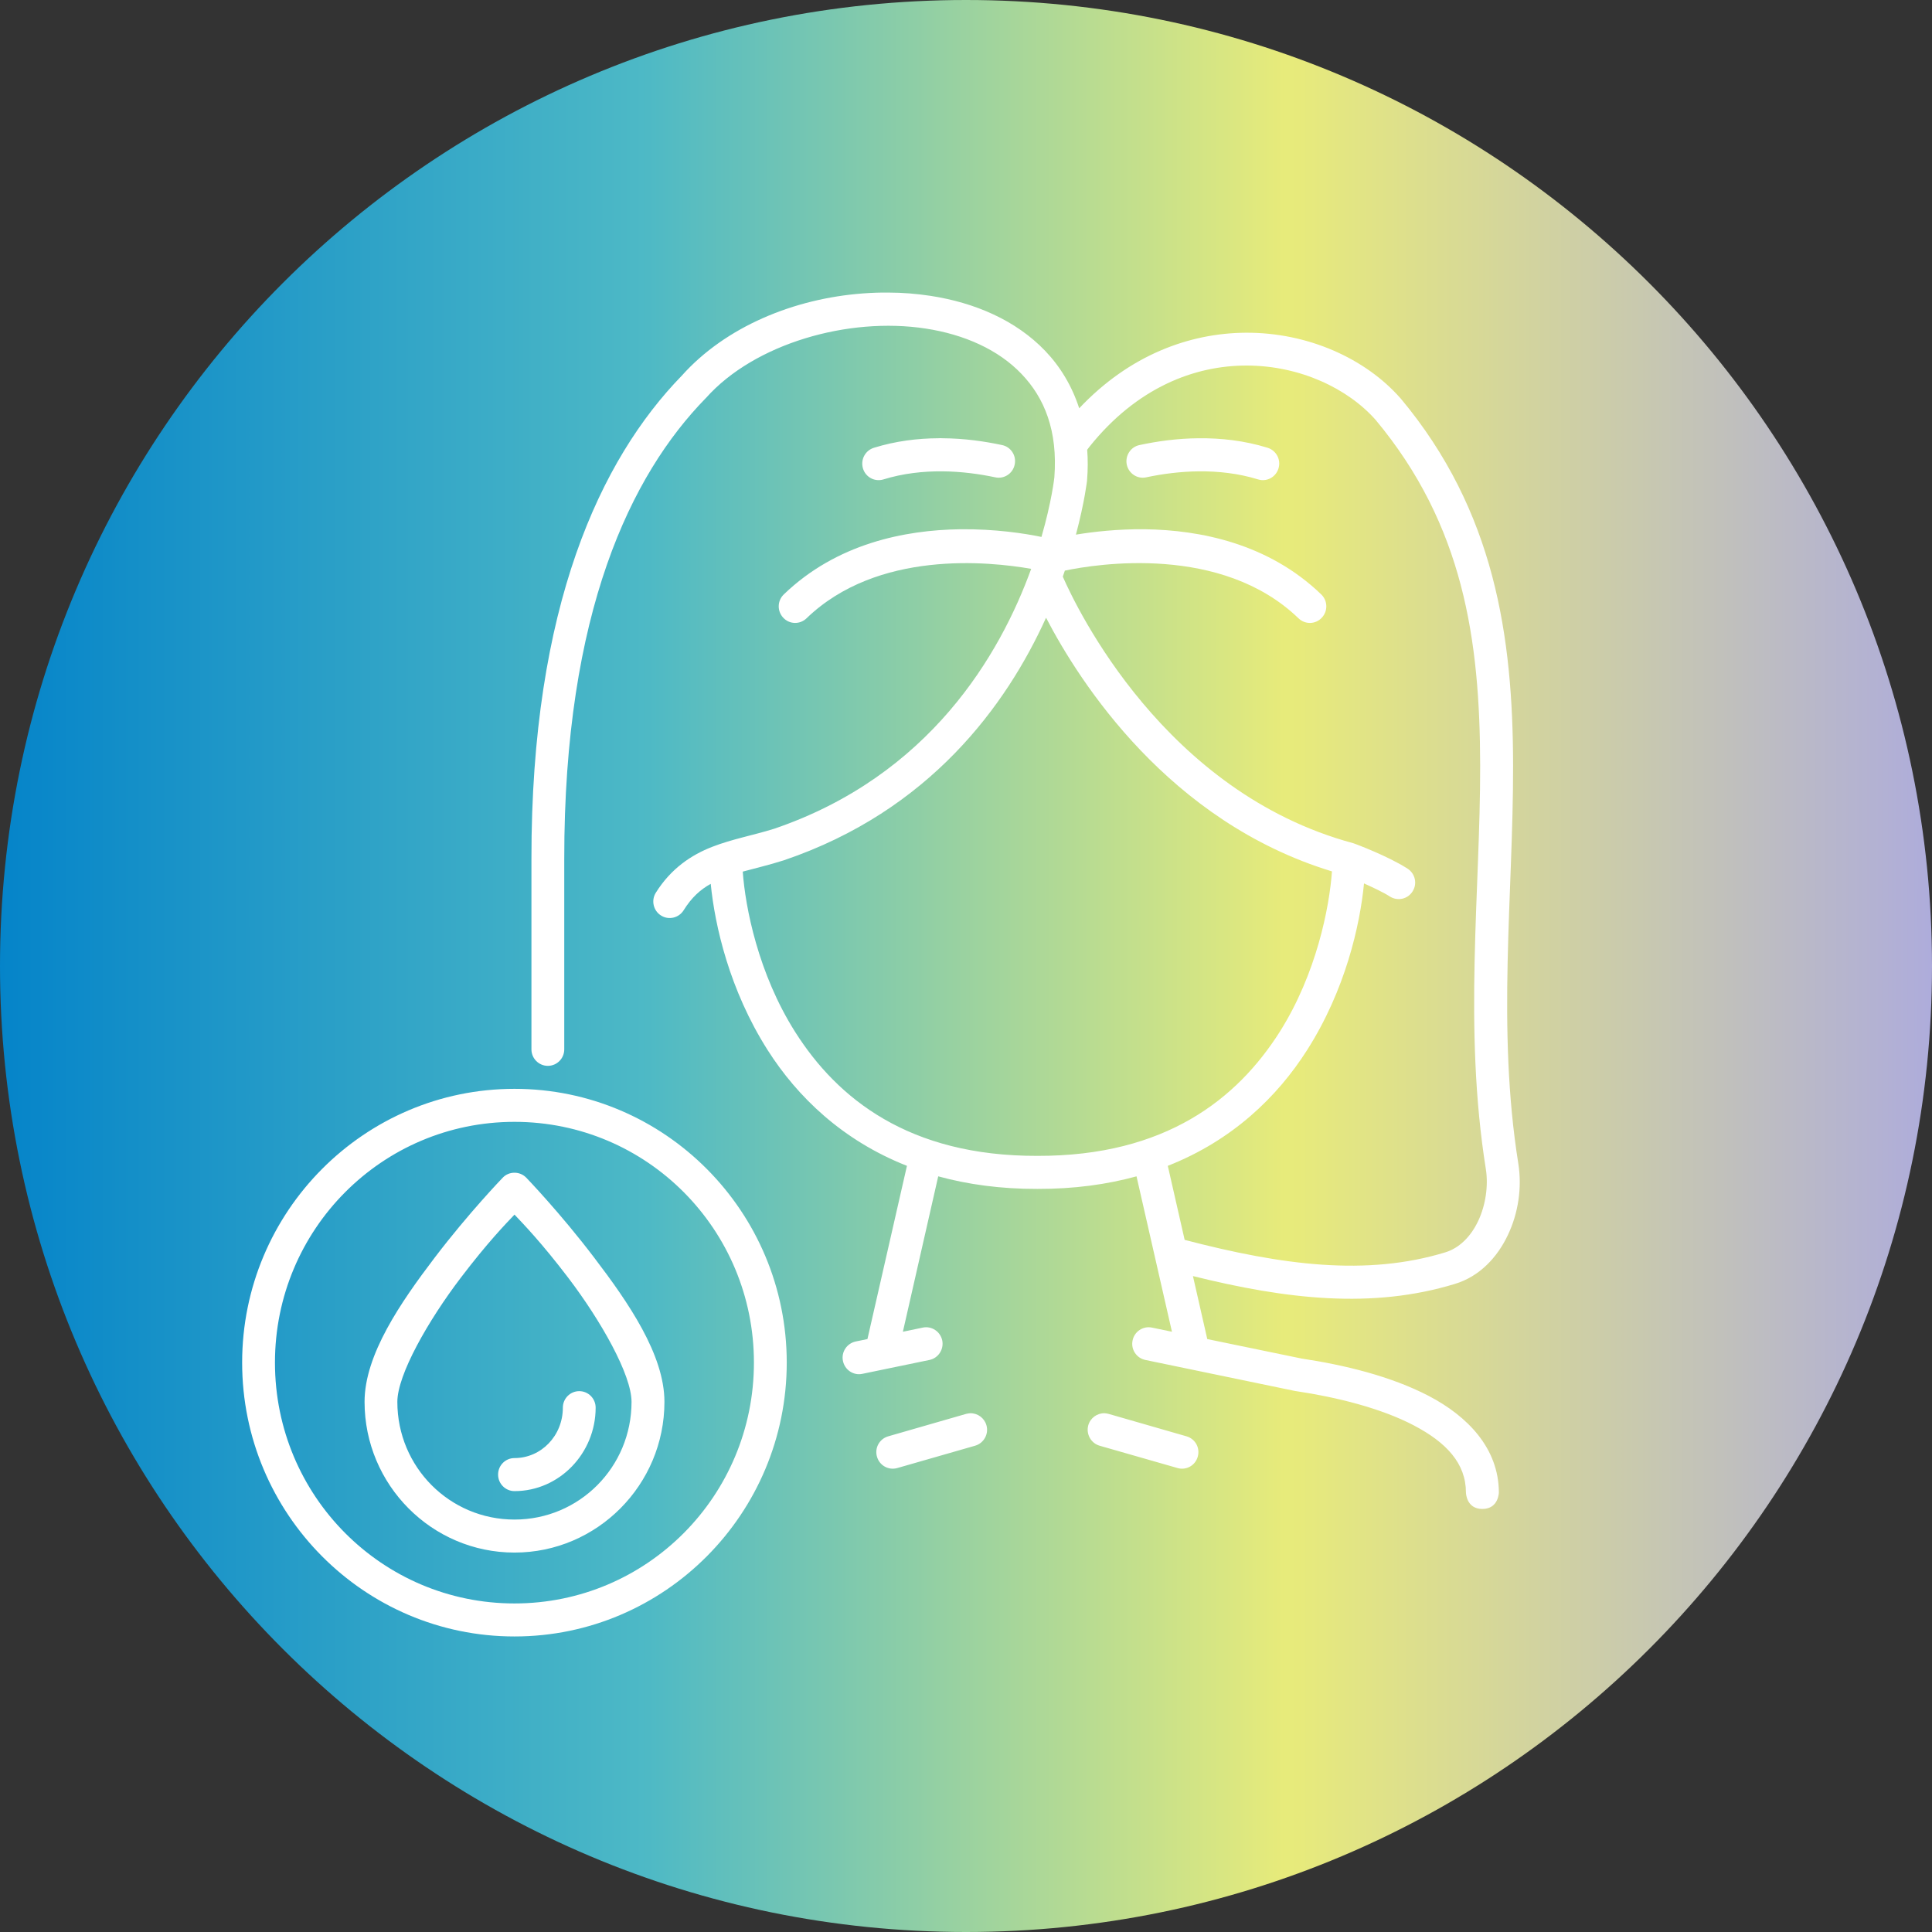
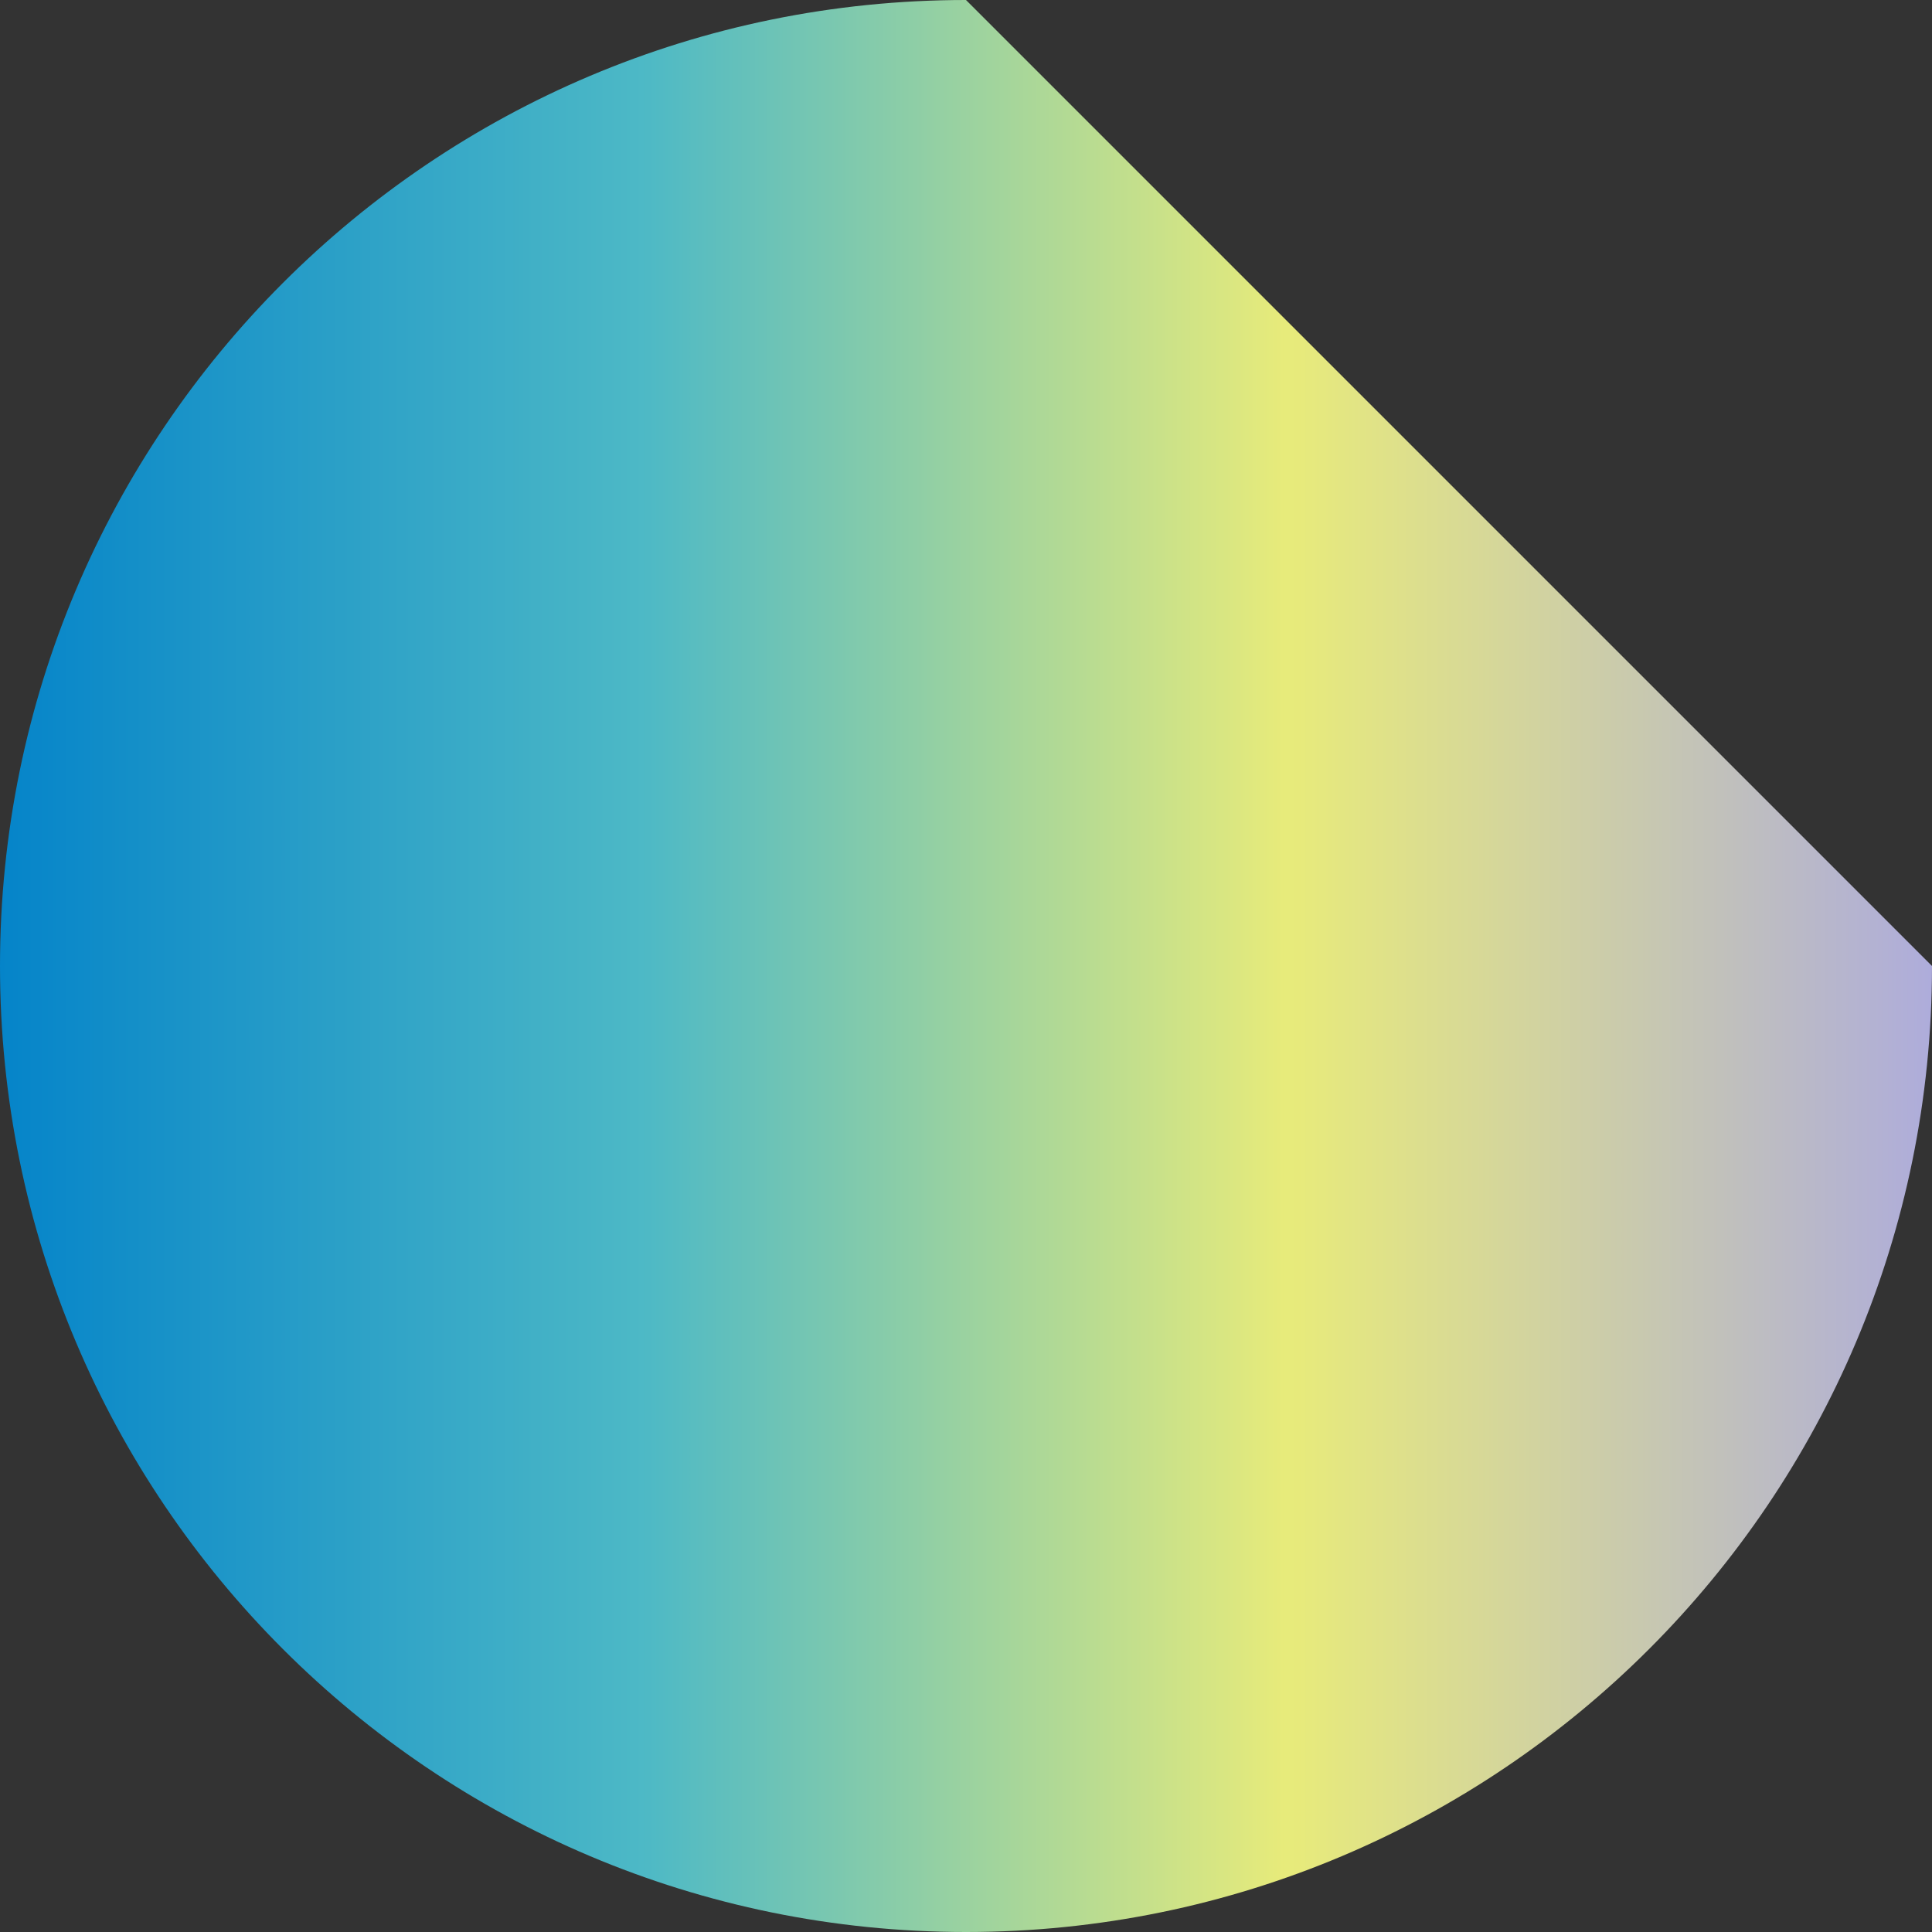
<svg xmlns="http://www.w3.org/2000/svg" width="92" zoomAndPan="magnify" viewBox="0 0 69 69" height="92" preserveAspectRatio="xMidYMid meet" version="1.0">
  <rect x="0" y="0" width="69" height="69" fill="#333333" stroke="none" />
  <defs>
    <clipPath id="9ed8356401">
-       <path d="M 34.5 0 C 15.445 0 0 15.445 0 34.5 C 0 53.555 15.445 69 34.5 69 C 53.555 69 69 53.555 69 34.5 C 69 15.445 53.555 0 34.5 0 " clip-rule="nonzero" />
+       <path d="M 34.5 0 C 15.445 0 0 15.445 0 34.5 C 0 53.555 15.445 69 34.5 69 C 53.555 69 69 53.555 69 34.5 " clip-rule="nonzero" />
    </clipPath>
    <linearGradient x1="0" gradientTransform="matrix(0.138, 0, 0, 0.138, 0, -0)" y1="0" x2="500" gradientUnits="userSpaceOnUse" y2="0" id="55afe31b6c">
      <stop stop-opacity="1" stop-color="rgb(1.999%, 51.799%, 78.799%)" offset="0" />
      <stop stop-opacity="1" stop-color="rgb(2.328%, 52.042%, 78.784%)" offset="0.004" />
      <stop stop-opacity="1" stop-color="rgb(2.66%, 52.284%, 78.77%)" offset="0.008" />
      <stop stop-opacity="1" stop-color="rgb(2.991%, 52.527%, 78.757%)" offset="0.012" />
      <stop stop-opacity="1" stop-color="rgb(3.322%, 52.769%, 78.743%)" offset="0.016" />
      <stop stop-opacity="1" stop-color="rgb(3.651%, 53.012%, 78.729%)" offset="0.02" />
      <stop stop-opacity="1" stop-color="rgb(3.983%, 53.255%, 78.716%)" offset="0.023" />
      <stop stop-opacity="1" stop-color="rgb(4.312%, 53.497%, 78.7%)" offset="0.027" />
      <stop stop-opacity="1" stop-color="rgb(4.643%, 53.74%, 78.687%)" offset="0.031" />
      <stop stop-opacity="1" stop-color="rgb(4.973%, 53.983%, 78.673%)" offset="0.035" />
      <stop stop-opacity="1" stop-color="rgb(5.304%, 54.225%, 78.659%)" offset="0.039" />
      <stop stop-opacity="1" stop-color="rgb(5.634%, 54.468%, 78.644%)" offset="0.043" />
      <stop stop-opacity="1" stop-color="rgb(5.965%, 54.71%, 78.63%)" offset="0.047" />
      <stop stop-opacity="1" stop-color="rgb(6.294%, 54.953%, 78.616%)" offset="0.051" />
      <stop stop-opacity="1" stop-color="rgb(6.625%, 55.196%, 78.603%)" offset="0.055" />
      <stop stop-opacity="1" stop-color="rgb(6.955%, 55.438%, 78.587%)" offset="0.059" />
      <stop stop-opacity="1" stop-color="rgb(7.286%, 55.681%, 78.574%)" offset="0.062" />
      <stop stop-opacity="1" stop-color="rgb(7.617%, 55.923%, 78.56%)" offset="0.066" />
      <stop stop-opacity="1" stop-color="rgb(7.948%, 56.166%, 78.546%)" offset="0.07" />
      <stop stop-opacity="1" stop-color="rgb(8.278%, 56.409%, 78.532%)" offset="0.074" />
      <stop stop-opacity="1" stop-color="rgb(8.609%, 56.651%, 78.519%)" offset="0.078" />
      <stop stop-opacity="1" stop-color="rgb(8.939%, 56.894%, 78.503%)" offset="0.082" />
      <stop stop-opacity="1" stop-color="rgb(9.27%, 57.137%, 78.49%)" offset="0.086" />
      <stop stop-opacity="1" stop-color="rgb(9.599%, 57.379%, 78.476%)" offset="0.09" />
      <stop stop-opacity="1" stop-color="rgb(9.93%, 57.622%, 78.462%)" offset="0.094" />
      <stop stop-opacity="1" stop-color="rgb(10.26%, 57.864%, 78.447%)" offset="0.098" />
      <stop stop-opacity="1" stop-color="rgb(10.591%, 58.107%, 78.433%)" offset="0.102" />
      <stop stop-opacity="1" stop-color="rgb(10.921%, 58.348%, 78.419%)" offset="0.105" />
      <stop stop-opacity="1" stop-color="rgb(11.252%, 58.591%, 78.406%)" offset="0.109" />
      <stop stop-opacity="1" stop-color="rgb(11.581%, 58.833%, 78.391%)" offset="0.113" />
      <stop stop-opacity="1" stop-color="rgb(11.913%, 59.076%, 78.377%)" offset="0.117" />
      <stop stop-opacity="1" stop-color="rgb(12.244%, 59.319%, 78.363%)" offset="0.121" />
      <stop stop-opacity="1" stop-color="rgb(12.575%, 59.561%, 78.349%)" offset="0.125" />
      <stop stop-opacity="1" stop-color="rgb(12.904%, 59.804%, 78.336%)" offset="0.129" />
      <stop stop-opacity="1" stop-color="rgb(13.235%, 60.046%, 78.322%)" offset="0.133" />
      <stop stop-opacity="1" stop-color="rgb(13.565%, 60.289%, 78.307%)" offset="0.137" />
      <stop stop-opacity="1" stop-color="rgb(13.896%, 60.532%, 78.293%)" offset="0.141" />
      <stop stop-opacity="1" stop-color="rgb(14.226%, 60.774%, 78.279%)" offset="0.145" />
      <stop stop-opacity="1" stop-color="rgb(14.557%, 61.017%, 78.265%)" offset="0.148" />
      <stop stop-opacity="1" stop-color="rgb(14.886%, 61.259%, 78.25%)" offset="0.152" />
      <stop stop-opacity="1" stop-color="rgb(15.218%, 61.502%, 78.236%)" offset="0.156" />
      <stop stop-opacity="1" stop-color="rgb(15.547%, 61.745%, 78.223%)" offset="0.16" />
      <stop stop-opacity="1" stop-color="rgb(15.878%, 61.987%, 78.209%)" offset="0.164" />
      <stop stop-opacity="1" stop-color="rgb(16.209%, 62.23%, 78.194%)" offset="0.168" />
      <stop stop-opacity="1" stop-color="rgb(16.541%, 62.473%, 78.18%)" offset="0.172" />
      <stop stop-opacity="1" stop-color="rgb(16.87%, 62.715%, 78.166%)" offset="0.176" />
      <stop stop-opacity="1" stop-color="rgb(17.201%, 62.958%, 78.152%)" offset="0.18" />
      <stop stop-opacity="1" stop-color="rgb(17.531%, 63.2%, 78.139%)" offset="0.184" />
      <stop stop-opacity="1" stop-color="rgb(17.862%, 63.443%, 78.125%)" offset="0.188" />
      <stop stop-opacity="1" stop-color="rgb(18.192%, 63.686%, 78.11%)" offset="0.191" />
      <stop stop-opacity="1" stop-color="rgb(18.523%, 63.928%, 78.096%)" offset="0.195" />
      <stop stop-opacity="1" stop-color="rgb(18.852%, 64.171%, 78.082%)" offset="0.199" />
      <stop stop-opacity="1" stop-color="rgb(19.183%, 64.413%, 78.069%)" offset="0.203" />
      <stop stop-opacity="1" stop-color="rgb(19.513%, 64.656%, 78.053%)" offset="0.207" />
      <stop stop-opacity="1" stop-color="rgb(19.844%, 64.899%, 78.04%)" offset="0.211" />
      <stop stop-opacity="1" stop-color="rgb(20.174%, 65.141%, 78.026%)" offset="0.215" />
      <stop stop-opacity="1" stop-color="rgb(20.505%, 65.384%, 78.012%)" offset="0.219" />
      <stop stop-opacity="1" stop-color="rgb(20.836%, 65.627%, 77.997%)" offset="0.223" />
      <stop stop-opacity="1" stop-color="rgb(21.167%, 65.869%, 77.983%)" offset="0.227" />
      <stop stop-opacity="1" stop-color="rgb(21.497%, 66.112%, 77.969%)" offset="0.23" />
      <stop stop-opacity="1" stop-color="rgb(21.828%, 66.354%, 77.956%)" offset="0.234" />
      <stop stop-opacity="1" stop-color="rgb(22.157%, 66.597%, 77.94%)" offset="0.238" />
      <stop stop-opacity="1" stop-color="rgb(22.488%, 66.84%, 77.927%)" offset="0.242" />
      <stop stop-opacity="1" stop-color="rgb(22.818%, 67.082%, 77.913%)" offset="0.246" />
      <stop stop-opacity="1" stop-color="rgb(23.149%, 67.325%, 77.899%)" offset="0.25" />
      <stop stop-opacity="1" stop-color="rgb(23.479%, 67.567%, 77.885%)" offset="0.254" />
      <stop stop-opacity="1" stop-color="rgb(23.81%, 67.81%, 77.872%)" offset="0.258" />
      <stop stop-opacity="1" stop-color="rgb(24.139%, 68.053%, 77.856%)" offset="0.262" />
      <stop stop-opacity="1" stop-color="rgb(24.471%, 68.295%, 77.843%)" offset="0.266" />
      <stop stop-opacity="1" stop-color="rgb(24.802%, 68.536%, 77.829%)" offset="0.27" />
      <stop stop-opacity="1" stop-color="rgb(25.133%, 68.779%, 77.815%)" offset="0.273" />
      <stop stop-opacity="1" stop-color="rgb(25.462%, 69.022%, 77.8%)" offset="0.277" />
      <stop stop-opacity="1" stop-color="rgb(25.793%, 69.264%, 77.786%)" offset="0.281" />
      <stop stop-opacity="1" stop-color="rgb(26.123%, 69.507%, 77.773%)" offset="0.285" />
      <stop stop-opacity="1" stop-color="rgb(26.454%, 69.749%, 77.759%)" offset="0.289" />
      <stop stop-opacity="1" stop-color="rgb(26.784%, 69.992%, 77.744%)" offset="0.293" />
      <stop stop-opacity="1" stop-color="rgb(27.115%, 70.235%, 77.73%)" offset="0.297" />
      <stop stop-opacity="1" stop-color="rgb(27.444%, 70.477%, 77.716%)" offset="0.301" />
      <stop stop-opacity="1" stop-color="rgb(27.776%, 70.72%, 77.702%)" offset="0.305" />
      <stop stop-opacity="1" stop-color="rgb(28.105%, 70.963%, 77.689%)" offset="0.309" />
      <stop stop-opacity="1" stop-color="rgb(28.436%, 71.205%, 77.675%)" offset="0.312" />
      <stop stop-opacity="1" stop-color="rgb(28.766%, 71.448%, 77.66%)" offset="0.316" />
      <stop stop-opacity="1" stop-color="rgb(29.097%, 71.69%, 77.646%)" offset="0.32" />
      <stop stop-opacity="1" stop-color="rgb(29.428%, 71.933%, 77.632%)" offset="0.324" />
      <stop stop-opacity="1" stop-color="rgb(29.759%, 72.176%, 77.618%)" offset="0.328" />
      <stop stop-opacity="1" stop-color="rgb(30.217%, 72.414%, 77.492%)" offset="0.332" />
      <stop stop-opacity="1" stop-color="rgb(30.675%, 72.653%, 77.367%)" offset="0.336" />
      <stop stop-opacity="1" stop-color="rgb(31.387%, 72.884%, 77.017%)" offset="0.34" />
      <stop stop-opacity="1" stop-color="rgb(32.1%, 73.116%, 76.668%)" offset="0.344" />
      <stop stop-opacity="1" stop-color="rgb(32.811%, 73.346%, 76.318%)" offset="0.348" />
      <stop stop-opacity="1" stop-color="rgb(33.524%, 73.576%, 75.969%)" offset="0.352" />
      <stop stop-opacity="1" stop-color="rgb(34.236%, 73.807%, 75.62%)" offset="0.355" />
      <stop stop-opacity="1" stop-color="rgb(34.949%, 74.039%, 75.272%)" offset="0.359" />
      <stop stop-opacity="1" stop-color="rgb(35.661%, 74.269%, 74.922%)" offset="0.363" />
      <stop stop-opacity="1" stop-color="rgb(36.374%, 74.5%, 74.573%)" offset="0.367" />
      <stop stop-opacity="1" stop-color="rgb(37.086%, 74.73%, 74.223%)" offset="0.371" />
      <stop stop-opacity="1" stop-color="rgb(37.799%, 74.962%, 73.874%)" offset="0.375" />
      <stop stop-opacity="1" stop-color="rgb(38.512%, 75.192%, 73.524%)" offset="0.379" />
      <stop stop-opacity="1" stop-color="rgb(39.224%, 75.424%, 73.175%)" offset="0.383" />
      <stop stop-opacity="1" stop-color="rgb(39.937%, 75.655%, 72.826%)" offset="0.387" />
      <stop stop-opacity="1" stop-color="rgb(40.649%, 75.885%, 72.478%)" offset="0.391" />
      <stop stop-opacity="1" stop-color="rgb(41.362%, 76.115%, 72.128%)" offset="0.395" />
      <stop stop-opacity="1" stop-color="rgb(42.075%, 76.347%, 71.779%)" offset="0.398" />
      <stop stop-opacity="1" stop-color="rgb(42.787%, 76.578%, 71.429%)" offset="0.402" />
      <stop stop-opacity="1" stop-color="rgb(43.5%, 76.808%, 71.08%)" offset="0.406" />
      <stop stop-opacity="1" stop-color="rgb(44.212%, 77.039%, 70.731%)" offset="0.41" />
      <stop stop-opacity="1" stop-color="rgb(44.925%, 77.271%, 70.383%)" offset="0.414" />
      <stop stop-opacity="1" stop-color="rgb(45.636%, 77.501%, 70.033%)" offset="0.418" />
      <stop stop-opacity="1" stop-color="rgb(46.349%, 77.731%, 69.684%)" offset="0.422" />
      <stop stop-opacity="1" stop-color="rgb(47.061%, 77.962%, 69.334%)" offset="0.426" />
      <stop stop-opacity="1" stop-color="rgb(47.774%, 78.194%, 68.985%)" offset="0.43" />
      <stop stop-opacity="1" stop-color="rgb(48.486%, 78.424%, 68.636%)" offset="0.434" />
      <stop stop-opacity="1" stop-color="rgb(49.199%, 78.656%, 68.286%)" offset="0.438" />
      <stop stop-opacity="1" stop-color="rgb(49.911%, 78.886%, 67.937%)" offset="0.441" />
      <stop stop-opacity="1" stop-color="rgb(50.624%, 79.117%, 67.589%)" offset="0.445" />
      <stop stop-opacity="1" stop-color="rgb(51.337%, 79.347%, 67.239%)" offset="0.449" />
      <stop stop-opacity="1" stop-color="rgb(52.049%, 79.579%, 66.89%)" offset="0.453" />
      <stop stop-opacity="1" stop-color="rgb(52.762%, 79.81%, 66.541%)" offset="0.457" />
      <stop stop-opacity="1" stop-color="rgb(53.474%, 80.04%, 66.191%)" offset="0.461" />
      <stop stop-opacity="1" stop-color="rgb(54.187%, 80.27%, 65.842%)" offset="0.465" />
      <stop stop-opacity="1" stop-color="rgb(54.9%, 80.502%, 65.492%)" offset="0.469" />
      <stop stop-opacity="1" stop-color="rgb(55.612%, 80.733%, 65.143%)" offset="0.473" />
      <stop stop-opacity="1" stop-color="rgb(56.325%, 80.965%, 64.795%)" offset="0.477" />
      <stop stop-opacity="1" stop-color="rgb(57.037%, 81.195%, 64.445%)" offset="0.48" />
      <stop stop-opacity="1" stop-color="rgb(57.75%, 81.425%, 64.096%)" offset="0.484" />
      <stop stop-opacity="1" stop-color="rgb(58.461%, 81.656%, 63.747%)" offset="0.488" />
      <stop stop-opacity="1" stop-color="rgb(59.174%, 81.888%, 63.397%)" offset="0.492" />
      <stop stop-opacity="1" stop-color="rgb(59.886%, 82.118%, 63.048%)" offset="0.496" />
      <stop stop-opacity="1" stop-color="rgb(60.599%, 82.349%, 62.7%)" offset="0.5" />
      <stop stop-opacity="1" stop-color="rgb(61.311%, 82.579%, 62.35%)" offset="0.504" />
      <stop stop-opacity="1" stop-color="rgb(62.024%, 82.811%, 62.001%)" offset="0.508" />
      <stop stop-opacity="1" stop-color="rgb(62.737%, 83.041%, 61.652%)" offset="0.512" />
      <stop stop-opacity="1" stop-color="rgb(63.449%, 83.273%, 61.302%)" offset="0.516" />
      <stop stop-opacity="1" stop-color="rgb(64.162%, 83.504%, 60.953%)" offset="0.52" />
      <stop stop-opacity="1" stop-color="rgb(64.874%, 83.734%, 60.603%)" offset="0.523" />
      <stop stop-opacity="1" stop-color="rgb(65.587%, 83.965%, 60.254%)" offset="0.527" />
      <stop stop-opacity="1" stop-color="rgb(66.299%, 84.196%, 59.906%)" offset="0.531" />
      <stop stop-opacity="1" stop-color="rgb(67.012%, 84.427%, 59.557%)" offset="0.535" />
      <stop stop-opacity="1" stop-color="rgb(67.725%, 84.657%, 59.207%)" offset="0.539" />
      <stop stop-opacity="1" stop-color="rgb(68.437%, 84.888%, 58.858%)" offset="0.543" />
      <stop stop-opacity="1" stop-color="rgb(69.15%, 85.12%, 58.508%)" offset="0.547" />
      <stop stop-opacity="1" stop-color="rgb(69.862%, 85.35%, 58.159%)" offset="0.551" />
      <stop stop-opacity="1" stop-color="rgb(70.575%, 85.582%, 57.809%)" offset="0.555" />
      <stop stop-opacity="1" stop-color="rgb(71.286%, 85.812%, 57.46%)" offset="0.559" />
      <stop stop-opacity="1" stop-color="rgb(71.999%, 86.043%, 57.112%)" offset="0.562" />
      <stop stop-opacity="1" stop-color="rgb(72.711%, 86.273%, 56.763%)" offset="0.566" />
      <stop stop-opacity="1" stop-color="rgb(73.424%, 86.505%, 56.413%)" offset="0.57" />
      <stop stop-opacity="1" stop-color="rgb(74.136%, 86.736%, 56.064%)" offset="0.574" />
      <stop stop-opacity="1" stop-color="rgb(74.849%, 86.966%, 55.714%)" offset="0.578" />
      <stop stop-opacity="1" stop-color="rgb(75.562%, 87.196%, 55.365%)" offset="0.582" />
      <stop stop-opacity="1" stop-color="rgb(76.274%, 87.428%, 55.017%)" offset="0.586" />
      <stop stop-opacity="1" stop-color="rgb(76.987%, 87.659%, 54.668%)" offset="0.59" />
      <stop stop-opacity="1" stop-color="rgb(77.699%, 87.889%, 54.318%)" offset="0.594" />
      <stop stop-opacity="1" stop-color="rgb(78.412%, 88.12%, 53.969%)" offset="0.598" />
      <stop stop-opacity="1" stop-color="rgb(79.124%, 88.351%, 53.619%)" offset="0.602" />
      <stop stop-opacity="1" stop-color="rgb(79.837%, 88.582%, 53.27%)" offset="0.605" />
      <stop stop-opacity="1" stop-color="rgb(80.55%, 88.814%, 52.921%)" offset="0.609" />
      <stop stop-opacity="1" stop-color="rgb(81.262%, 89.044%, 52.571%)" offset="0.613" />
      <stop stop-opacity="1" stop-color="rgb(81.975%, 89.275%, 52.223%)" offset="0.617" />
      <stop stop-opacity="1" stop-color="rgb(82.687%, 89.505%, 51.874%)" offset="0.621" />
      <stop stop-opacity="1" stop-color="rgb(83.4%, 89.737%, 51.524%)" offset="0.625" />
      <stop stop-opacity="1" stop-color="rgb(84.111%, 89.967%, 51.175%)" offset="0.629" />
      <stop stop-opacity="1" stop-color="rgb(84.824%, 90.198%, 50.825%)" offset="0.633" />
      <stop stop-opacity="1" stop-color="rgb(85.536%, 90.428%, 50.476%)" offset="0.637" />
      <stop stop-opacity="1" stop-color="rgb(86.249%, 90.66%, 50.127%)" offset="0.641" />
      <stop stop-opacity="1" stop-color="rgb(86.961%, 90.891%, 49.777%)" offset="0.645" />
      <stop stop-opacity="1" stop-color="rgb(87.674%, 91.122%, 49.429%)" offset="0.648" />
      <stop stop-opacity="1" stop-color="rgb(88.387%, 91.353%, 49.08%)" offset="0.652" />
      <stop stop-opacity="1" stop-color="rgb(89.099%, 91.583%, 48.73%)" offset="0.656" />
      <stop stop-opacity="1" stop-color="rgb(89.812%, 91.814%, 48.381%)" offset="0.66" />
      <stop stop-opacity="1" stop-color="rgb(90.524%, 92.046%, 48.032%)" offset="0.664" />
      <stop stop-opacity="1" stop-color="rgb(90.584%, 91.93%, 48.213%)" offset="0.672" />
      <stop stop-opacity="1" stop-color="rgb(90.376%, 91.524%, 48.84%)" offset="0.676" />
      <stop stop-opacity="1" stop-color="rgb(90.109%, 91.234%, 49.287%)" offset="0.68" />
      <stop stop-opacity="1" stop-color="rgb(89.841%, 90.944%, 49.733%)" offset="0.684" />
      <stop stop-opacity="1" stop-color="rgb(89.574%, 90.656%, 50.18%)" offset="0.688" />
      <stop stop-opacity="1" stop-color="rgb(89.307%, 90.366%, 50.626%)" offset="0.691" />
      <stop stop-opacity="1" stop-color="rgb(89.04%, 90.077%, 51.073%)" offset="0.695" />
      <stop stop-opacity="1" stop-color="rgb(88.773%, 89.787%, 51.52%)" offset="0.699" />
      <stop stop-opacity="1" stop-color="rgb(88.506%, 89.497%, 51.967%)" offset="0.703" />
      <stop stop-opacity="1" stop-color="rgb(88.239%, 89.207%, 52.412%)" offset="0.707" />
      <stop stop-opacity="1" stop-color="rgb(87.971%, 88.919%, 52.859%)" offset="0.711" />
      <stop stop-opacity="1" stop-color="rgb(87.704%, 88.629%, 53.305%)" offset="0.715" />
      <stop stop-opacity="1" stop-color="rgb(87.437%, 88.339%, 53.752%)" offset="0.719" />
      <stop stop-opacity="1" stop-color="rgb(87.169%, 88.049%, 54.198%)" offset="0.723" />
      <stop stop-opacity="1" stop-color="rgb(86.902%, 87.761%, 54.645%)" offset="0.727" />
      <stop stop-opacity="1" stop-color="rgb(86.635%, 87.471%, 55.092%)" offset="0.73" />
      <stop stop-opacity="1" stop-color="rgb(86.368%, 87.183%, 55.539%)" offset="0.734" />
      <stop stop-opacity="1" stop-color="rgb(86.101%, 86.893%, 55.984%)" offset="0.738" />
      <stop stop-opacity="1" stop-color="rgb(85.834%, 86.603%, 56.432%)" offset="0.742" />
      <stop stop-opacity="1" stop-color="rgb(85.567%, 86.313%, 56.877%)" offset="0.746" />
      <stop stop-opacity="1" stop-color="rgb(85.3%, 86.024%, 57.324%)" offset="0.75" />
      <stop stop-opacity="1" stop-color="rgb(85.033%, 85.735%, 57.77%)" offset="0.754" />
      <stop stop-opacity="1" stop-color="rgb(84.766%, 85.445%, 58.217%)" offset="0.758" />
      <stop stop-opacity="1" stop-color="rgb(84.497%, 85.155%, 58.662%)" offset="0.762" />
      <stop stop-opacity="1" stop-color="rgb(84.23%, 84.866%, 59.109%)" offset="0.766" />
      <stop stop-opacity="1" stop-color="rgb(83.963%, 84.576%, 59.557%)" offset="0.77" />
      <stop stop-opacity="1" stop-color="rgb(83.696%, 84.288%, 60.004%)" offset="0.773" />
      <stop stop-opacity="1" stop-color="rgb(83.429%, 83.998%, 60.449%)" offset="0.777" />
      <stop stop-opacity="1" stop-color="rgb(83.162%, 83.708%, 60.896%)" offset="0.781" />
      <stop stop-opacity="1" stop-color="rgb(82.895%, 83.418%, 61.342%)" offset="0.785" />
      <stop stop-opacity="1" stop-color="rgb(82.628%, 83.13%, 61.789%)" offset="0.789" />
      <stop stop-opacity="1" stop-color="rgb(82.359%, 82.84%, 62.234%)" offset="0.793" />
      <stop stop-opacity="1" stop-color="rgb(82.092%, 82.55%, 62.682%)" offset="0.797" />
      <stop stop-opacity="1" stop-color="rgb(81.825%, 82.26%, 63.129%)" offset="0.801" />
      <stop stop-opacity="1" stop-color="rgb(81.558%, 81.972%, 63.576%)" offset="0.805" />
      <stop stop-opacity="1" stop-color="rgb(81.291%, 81.682%, 64.021%)" offset="0.809" />
      <stop stop-opacity="1" stop-color="rgb(81.024%, 81.393%, 64.468%)" offset="0.812" />
      <stop stop-opacity="1" stop-color="rgb(80.757%, 81.104%, 64.914%)" offset="0.816" />
      <stop stop-opacity="1" stop-color="rgb(80.49%, 80.814%, 65.361%)" offset="0.82" />
      <stop stop-opacity="1" stop-color="rgb(80.223%, 80.524%, 65.807%)" offset="0.824" />
      <stop stop-opacity="1" stop-color="rgb(79.956%, 80.235%, 66.254%)" offset="0.828" />
      <stop stop-opacity="1" stop-color="rgb(79.688%, 79.945%, 66.699%)" offset="0.832" />
      <stop stop-opacity="1" stop-color="rgb(79.42%, 79.657%, 67.146%)" offset="0.836" />
      <stop stop-opacity="1" stop-color="rgb(79.153%, 79.367%, 67.593%)" offset="0.84" />
      <stop stop-opacity="1" stop-color="rgb(78.886%, 79.077%, 68.04%)" offset="0.844" />
      <stop stop-opacity="1" stop-color="rgb(78.619%, 78.787%, 68.486%)" offset="0.848" />
      <stop stop-opacity="1" stop-color="rgb(78.352%, 78.499%, 68.933%)" offset="0.852" />
      <stop stop-opacity="1" stop-color="rgb(78.085%, 78.209%, 69.379%)" offset="0.855" />
      <stop stop-opacity="1" stop-color="rgb(77.818%, 77.919%, 69.826%)" offset="0.859" />
      <stop stop-opacity="1" stop-color="rgb(77.551%, 77.629%, 70.271%)" offset="0.863" />
      <stop stop-opacity="1" stop-color="rgb(77.284%, 77.341%, 70.718%)" offset="0.867" />
      <stop stop-opacity="1" stop-color="rgb(77.016%, 77.051%, 71.164%)" offset="0.871" />
      <stop stop-opacity="1" stop-color="rgb(76.749%, 76.762%, 71.611%)" offset="0.875" />
      <stop stop-opacity="1" stop-color="rgb(76.482%, 76.472%, 72.058%)" offset="0.879" />
      <stop stop-opacity="1" stop-color="rgb(76.215%, 76.183%, 72.505%)" offset="0.883" />
      <stop stop-opacity="1" stop-color="rgb(75.948%, 75.893%, 72.951%)" offset="0.887" />
      <stop stop-opacity="1" stop-color="rgb(75.681%, 75.604%, 73.398%)" offset="0.891" />
      <stop stop-opacity="1" stop-color="rgb(75.414%, 75.314%, 73.843%)" offset="0.895" />
      <stop stop-opacity="1" stop-color="rgb(75.146%, 75.024%, 74.29%)" offset="0.898" />
      <stop stop-opacity="1" stop-color="rgb(74.879%, 74.734%, 74.736%)" offset="0.902" />
      <stop stop-opacity="1" stop-color="rgb(74.612%, 74.446%, 75.183%)" offset="0.906" />
      <stop stop-opacity="1" stop-color="rgb(74.344%, 74.156%, 75.63%)" offset="0.91" />
      <stop stop-opacity="1" stop-color="rgb(74.077%, 73.868%, 76.077%)" offset="0.914" />
      <stop stop-opacity="1" stop-color="rgb(73.81%, 73.578%, 76.523%)" offset="0.918" />
      <stop stop-opacity="1" stop-color="rgb(73.543%, 73.288%, 76.97%)" offset="0.922" />
      <stop stop-opacity="1" stop-color="rgb(73.276%, 72.998%, 77.415%)" offset="0.926" />
      <stop stop-opacity="1" stop-color="rgb(73.009%, 72.71%, 77.863%)" offset="0.93" />
      <stop stop-opacity="1" stop-color="rgb(72.742%, 72.42%, 78.308%)" offset="0.934" />
      <stop stop-opacity="1" stop-color="rgb(72.475%, 72.13%, 78.755%)" offset="0.938" />
      <stop stop-opacity="1" stop-color="rgb(72.208%, 71.84%, 79.201%)" offset="0.941" />
      <stop stop-opacity="1" stop-color="rgb(71.941%, 71.552%, 79.648%)" offset="0.945" />
      <stop stop-opacity="1" stop-color="rgb(71.672%, 71.262%, 80.095%)" offset="0.949" />
      <stop stop-opacity="1" stop-color="rgb(71.405%, 70.973%, 80.542%)" offset="0.953" />
      <stop stop-opacity="1" stop-color="rgb(71.138%, 70.683%, 80.988%)" offset="0.957" />
      <stop stop-opacity="1" stop-color="rgb(70.871%, 70.393%, 81.435%)" offset="0.961" />
      <stop stop-opacity="1" stop-color="rgb(70.604%, 70.103%, 81.88%)" offset="0.965" />
      <stop stop-opacity="1" stop-color="rgb(70.337%, 69.815%, 82.327%)" offset="0.969" />
      <stop stop-opacity="1" stop-color="rgb(70.07%, 69.525%, 82.773%)" offset="0.973" />
      <stop stop-opacity="1" stop-color="rgb(69.803%, 69.235%, 83.22%)" offset="0.977" />
      <stop stop-opacity="1" stop-color="rgb(69.534%, 68.945%, 83.665%)" offset="0.98" />
      <stop stop-opacity="1" stop-color="rgb(69.267%, 68.657%, 84.113%)" offset="0.984" />
      <stop stop-opacity="1" stop-color="rgb(69%, 68.367%, 84.56%)" offset="0.988" />
      <stop stop-opacity="1" stop-color="rgb(68.733%, 68.079%, 85.007%)" offset="0.992" />
      <stop stop-opacity="1" stop-color="rgb(68.466%, 67.789%, 85.452%)" offset="0.996" />
      <stop stop-opacity="1" stop-color="rgb(68.199%, 67.499%, 85.899%)" offset="1" />
    </linearGradient>
    <clipPath id="9c2e126143">
-       <path d="M 8.629 10.445 L 54.379 10.445 L 54.379 58.445 L 8.629 58.445 Z M 8.629 10.445 " clip-rule="nonzero" />
-     </clipPath>
+       </clipPath>
  </defs>
  <g clip-path="url(#9ed8356401)">
    <rect x="-6.9" fill="url(#55afe31b6c)" width="82.8" y="-6.9" height="82.8" />
  </g>
  <g clip-path="url(#9c2e126143)">
-     <path fill="#ffffff" d="M 53.531 53.297 C 53.523 51.715 52.406 50.578 51.035 49.859 C 49.668 49.145 47.992 48.746 46.488 48.52 L 43.117 47.824 L 42.605 45.574 C 45.953 46.406 49.012 46.754 51.957 45.855 C 52.844 45.59 53.48 44.898 53.852 44.109 C 54.227 43.324 54.359 42.414 54.227 41.566 C 53.449 36.711 54.047 31.934 54.039 27.332 C 54.031 22.73 53.387 18.258 50.027 14.234 C 50.023 14.23 50.02 14.227 50.016 14.223 C 48.77 12.805 46.711 11.871 44.492 11.883 C 42.48 11.895 40.336 12.68 38.543 14.582 C 38.285 13.785 37.867 13.094 37.328 12.531 C 36.277 11.434 34.809 10.809 33.234 10.566 C 32.742 10.492 32.238 10.449 31.73 10.449 C 31.426 10.445 31.117 10.457 30.812 10.48 C 28.359 10.664 25.918 11.664 24.352 13.414 C 21.449 16.398 18.969 21.656 18.98 30.684 L 18.98 37.477 C 18.98 37.801 19.242 38.066 19.566 38.066 C 19.891 38.066 20.152 37.801 20.152 37.477 L 20.152 30.684 C 20.145 21.855 22.539 16.953 25.199 14.227 C 25.207 14.219 25.211 14.215 25.219 14.207 C 26.949 12.27 30.297 11.309 33.059 11.734 C 34.438 11.945 35.656 12.488 36.48 13.352 C 37.305 14.211 37.781 15.387 37.656 17.043 C 37.656 17.055 37.562 17.91 37.195 19.176 C 36.59 19.051 35.535 18.887 34.285 18.902 C 32.316 18.93 29.879 19.41 27.992 21.23 C 27.758 21.457 27.75 21.828 27.977 22.066 C 28.199 22.301 28.57 22.309 28.805 22.082 C 31.34 19.637 35.316 20.051 36.828 20.316 C 35.723 23.363 33.211 27.711 27.629 29.605 C 27.625 29.605 27.625 29.605 27.625 29.605 C 26.902 29.832 26.164 29.961 25.43 30.246 C 24.691 30.535 23.965 31.016 23.422 31.883 C 23.25 32.156 23.332 32.523 23.605 32.695 C 23.879 32.871 24.242 32.785 24.414 32.512 C 24.703 32.047 25.016 31.77 25.383 31.566 C 25.531 33.059 26.051 35.355 27.414 37.5 C 28.48 39.176 30.09 40.73 32.391 41.637 L 30.98 47.824 L 30.562 47.91 C 30.246 47.977 30.039 48.285 30.105 48.605 C 30.172 48.926 30.48 49.133 30.797 49.066 L 33.195 48.57 C 33.512 48.504 33.715 48.191 33.652 47.875 C 33.586 47.555 33.273 47.348 32.957 47.414 L 32.246 47.562 L 33.508 42.012 C 34.562 42.301 35.738 42.465 37.051 42.461 C 38.363 42.465 39.539 42.301 40.59 42.012 L 41.855 47.562 L 41.141 47.414 C 40.824 47.348 40.512 47.555 40.449 47.875 C 40.383 48.191 40.586 48.504 40.906 48.57 L 46.262 49.68 C 46.273 49.68 46.281 49.684 46.293 49.684 C 47.727 49.898 49.316 50.289 50.492 50.906 C 51.664 51.52 52.352 52.266 52.355 53.301 C 52.355 53.301 52.359 53.891 52.941 53.891 C 53.527 53.891 53.531 53.297 53.531 53.297 Z M 44.543 13.055 C 46.43 13.062 48.141 13.875 49.133 15 C 52.262 18.754 52.855 22.84 52.863 27.332 C 52.871 31.828 52.258 36.688 53.066 41.754 C 53.16 42.344 53.059 43.043 52.793 43.605 C 52.527 44.168 52.117 44.574 51.617 44.727 C 48.816 45.582 45.809 45.195 42.309 44.281 L 41.707 41.637 C 44.012 40.73 45.617 39.176 46.684 37.5 C 48.051 35.352 48.57 33.047 48.715 31.551 C 49.051 31.703 49.418 31.875 49.641 32.02 C 49.914 32.191 50.277 32.113 50.449 31.836 C 50.625 31.562 50.543 31.199 50.27 31.023 C 49.551 30.562 48.383 30.133 48.383 30.133 C 48.363 30.125 48.344 30.117 48.324 30.113 C 41.59 28.297 38.457 21.734 37.957 20.594 C 37.984 20.52 38.004 20.449 38.031 20.379 C 39.188 20.137 43.629 19.434 46.375 22.082 C 46.609 22.309 46.98 22.301 47.203 22.066 C 47.43 21.828 47.422 21.457 47.188 21.23 C 45.301 19.41 42.863 18.93 40.898 18.902 C 39.91 18.891 39.043 18.992 38.426 19.094 C 38.738 17.922 38.824 17.16 38.824 17.16 C 38.824 17.152 38.824 17.148 38.824 17.141 C 38.855 16.766 38.855 16.406 38.828 16.062 L 38.914 15.949 C 40.598 13.848 42.656 13.047 44.543 13.055 Z M 33.512 15.652 C 32.773 15.656 31.992 15.75 31.211 15.992 C 30.898 16.09 30.727 16.418 30.82 16.73 C 30.914 17.043 31.242 17.219 31.555 17.121 C 32.953 16.691 34.422 16.809 35.543 17.047 C 35.859 17.117 36.172 16.914 36.238 16.594 C 36.309 16.277 36.105 15.961 35.789 15.895 C 35.164 15.762 34.438 15.656 33.66 15.652 C 33.609 15.648 33.562 15.648 33.512 15.652 Z M 42.824 15.652 C 42.043 15.656 41.316 15.762 40.695 15.895 C 40.379 15.961 40.176 16.277 40.242 16.594 C 40.312 16.914 40.621 17.117 40.938 17.047 C 42.059 16.809 43.531 16.691 44.93 17.121 C 45.238 17.219 45.566 17.043 45.66 16.73 C 45.758 16.418 45.582 16.09 45.273 15.992 C 44.438 15.734 43.602 15.645 42.824 15.652 Z M 37.359 22.062 C 38.566 24.383 41.75 29.348 47.57 31.121 C 47.48 32.387 47.023 34.773 45.695 36.867 C 44.188 39.234 41.637 41.293 37.051 41.281 C 37.047 41.281 37.047 41.281 37.047 41.281 C 32.461 41.293 29.91 39.234 28.406 36.867 C 27.078 34.777 26.617 32.398 26.527 31.129 C 26.969 31.008 27.461 30.895 27.988 30.727 C 27.992 30.727 27.996 30.723 28 30.723 C 33.207 28.957 35.945 25.184 37.359 22.062 Z M 18.375 38.887 C 13.008 38.887 8.648 43.27 8.648 48.664 C 8.648 54.062 13.008 58.445 18.375 58.445 C 23.738 58.445 28.098 54.062 28.098 48.664 C 28.098 43.27 23.738 38.887 18.375 38.887 Z M 18.375 40.066 C 23.105 40.066 26.926 43.91 26.926 48.664 C 26.926 53.422 23.105 57.266 18.375 57.266 C 13.645 57.266 9.82 53.422 9.82 48.664 C 9.82 43.91 13.645 40.066 18.375 40.066 Z M 18.375 41.883 C 18.215 41.883 18.062 41.945 17.953 42.062 C 17.953 42.062 16.742 43.316 15.523 44.918 C 14.309 46.516 13.02 48.383 13.02 50.066 C 13.02 53.031 15.422 55.449 18.375 55.449 C 21.324 55.449 23.73 53.031 23.73 50.066 C 23.73 48.383 22.441 46.516 21.223 44.918 C 20.008 43.316 18.797 42.062 18.797 42.062 C 18.684 41.945 18.531 41.883 18.375 41.883 Z M 18.375 43.379 C 18.688 43.711 19.336 44.375 20.293 45.633 C 21.461 47.168 22.555 49.098 22.555 50.066 C 22.555 52.395 20.691 54.27 18.375 54.27 C 16.059 54.27 14.191 52.395 14.191 50.066 C 14.191 49.098 15.289 47.168 16.457 45.633 C 17.414 44.375 18.059 43.711 18.375 43.379 Z M 20.688 49.684 C 20.363 49.684 20.102 49.949 20.102 50.273 C 20.102 51.281 19.324 52.074 18.375 52.074 C 18.051 52.074 17.789 52.336 17.789 52.664 C 17.789 52.988 18.051 53.254 18.375 53.254 C 19.977 53.254 21.273 51.902 21.273 50.273 C 21.273 49.949 21.012 49.684 20.688 49.684 Z M 34.645 50.473 C 34.598 50.477 34.551 50.484 34.504 50.496 L 31.723 51.297 C 31.41 51.387 31.23 51.711 31.32 52.023 C 31.41 52.34 31.734 52.52 32.047 52.43 L 34.824 51.633 C 35.137 51.543 35.32 51.215 35.23 50.902 C 35.156 50.641 34.914 50.465 34.645 50.473 Z M 39.453 50.473 C 39.184 50.465 38.941 50.641 38.867 50.902 C 38.781 51.215 38.961 51.543 39.273 51.633 L 42.055 52.43 C 42.363 52.52 42.691 52.34 42.777 52.023 C 42.867 51.711 42.688 51.387 42.375 51.297 L 39.594 50.496 C 39.547 50.484 39.5 50.477 39.453 50.473 Z M 39.453 50.473 " fill-opacity="1" fill-rule="nonzero" />
-   </g>
+     </g>
</svg>